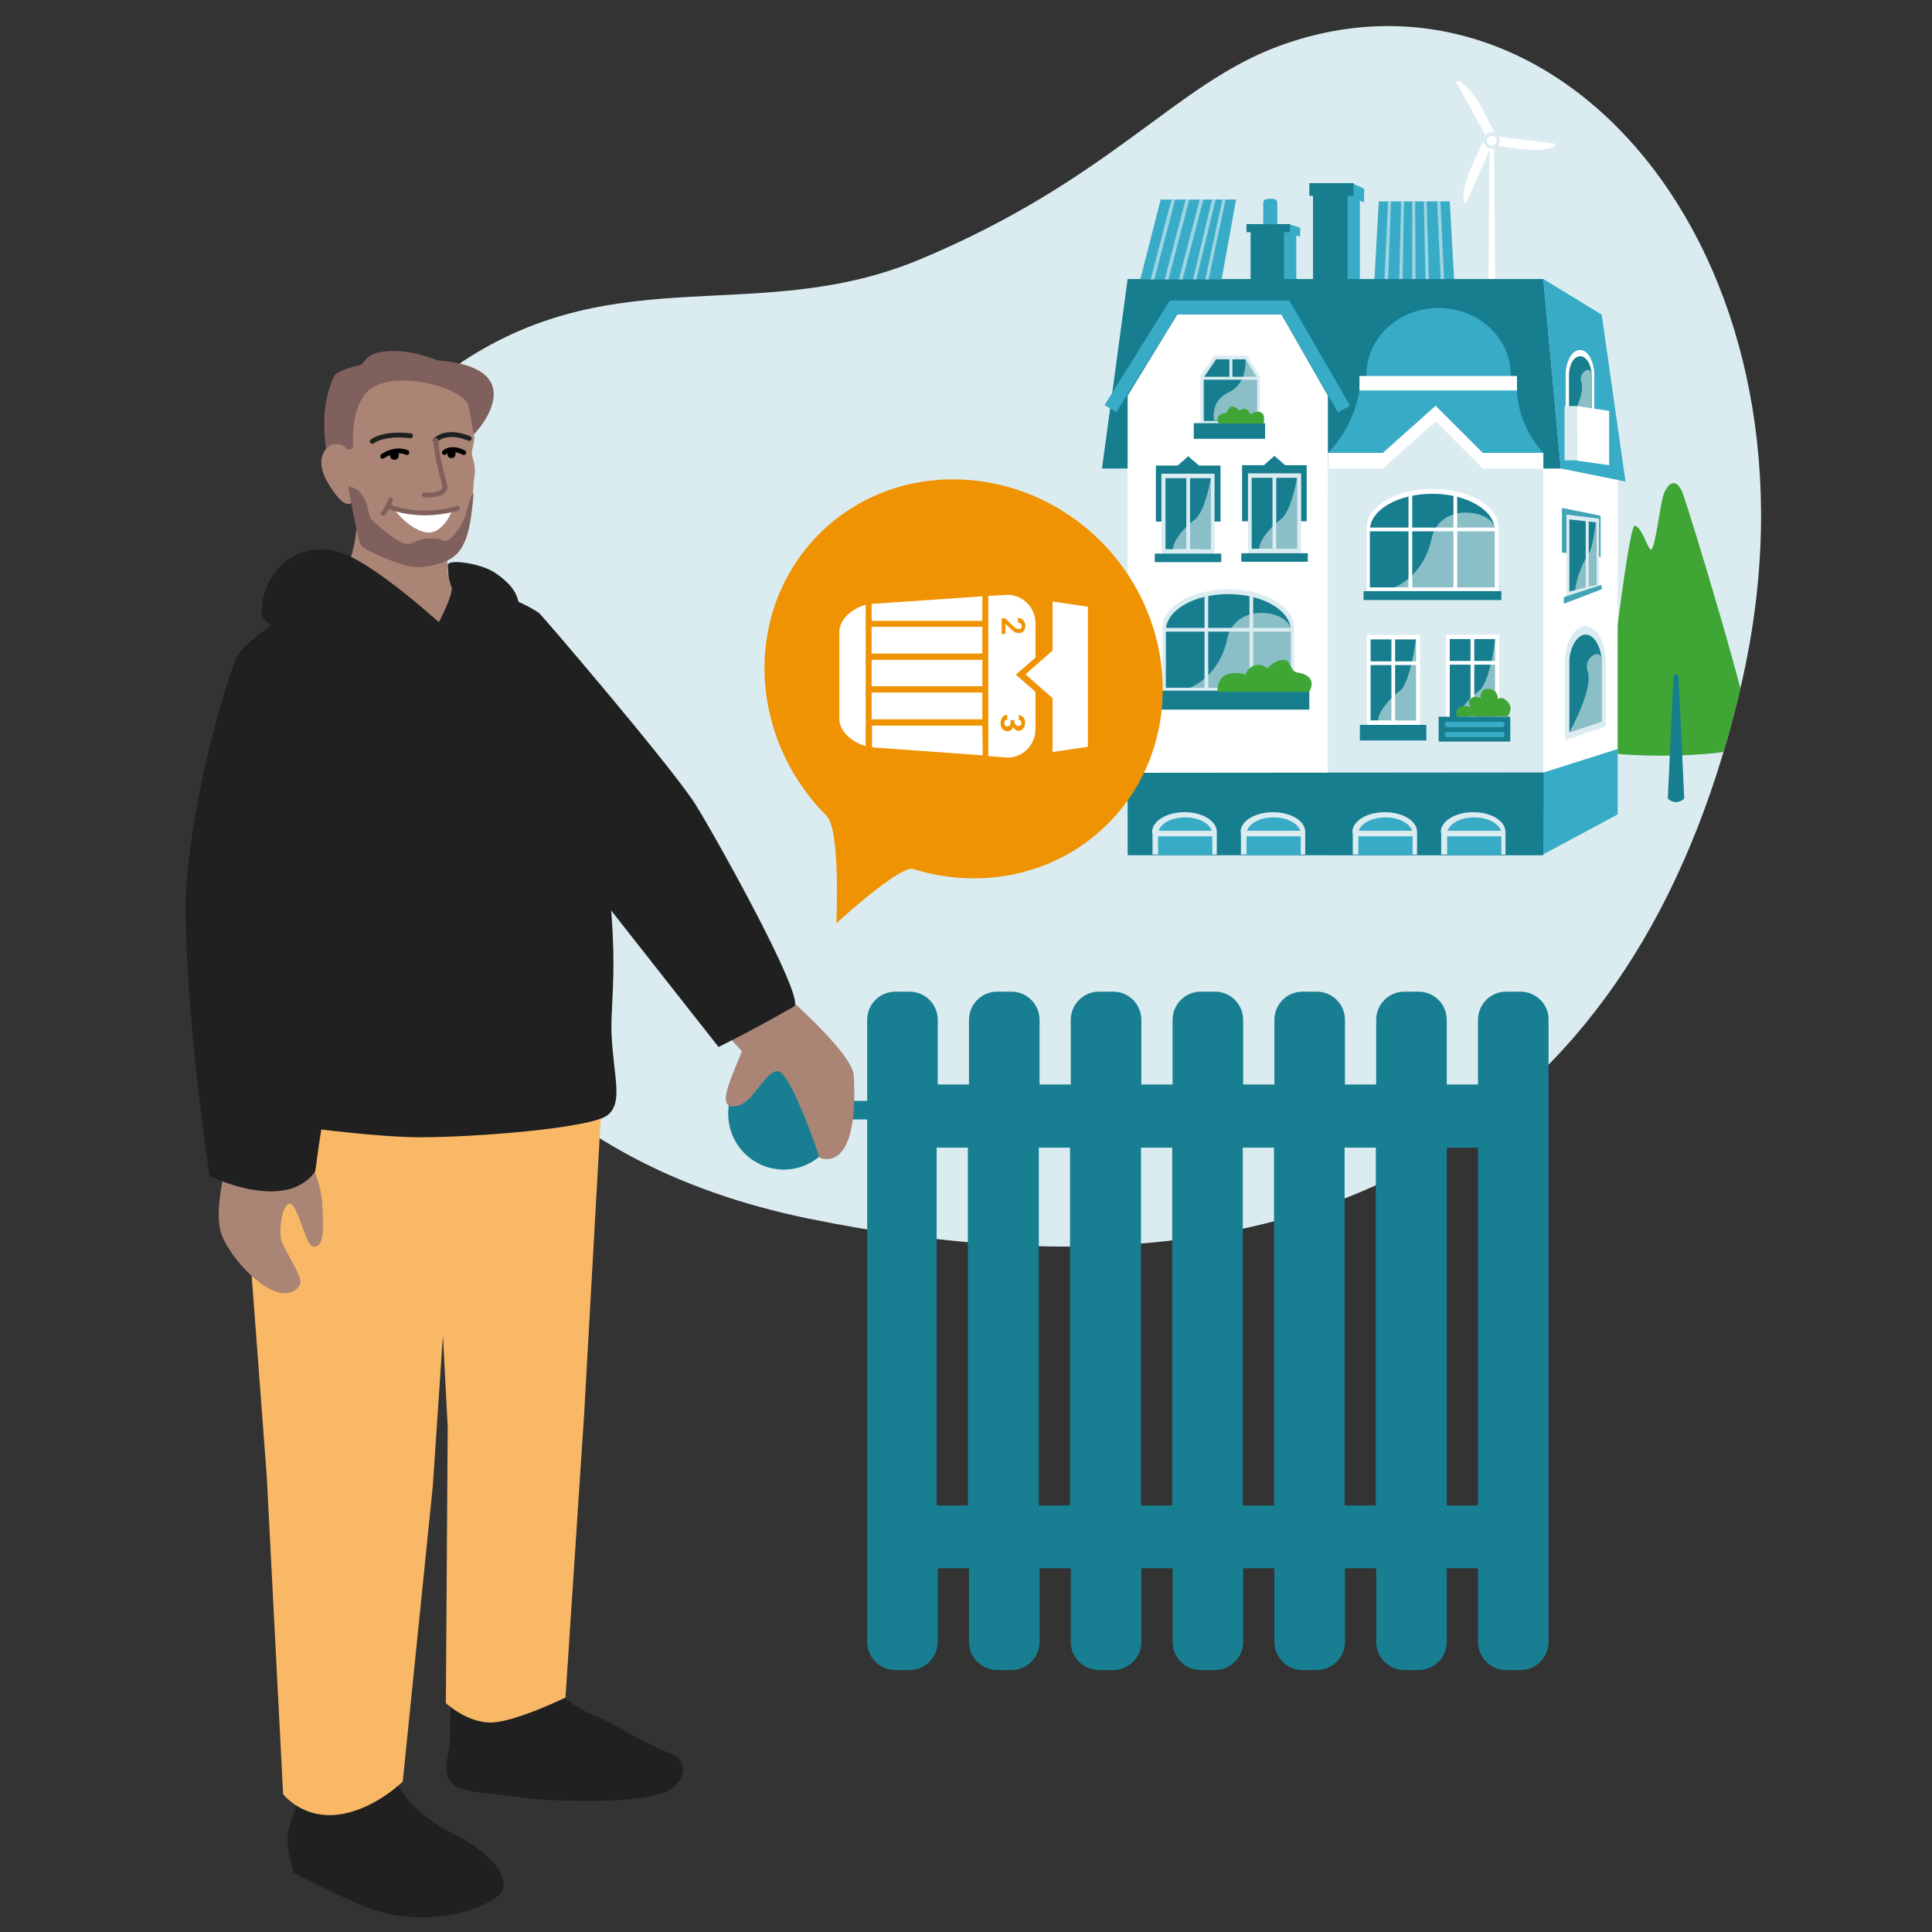
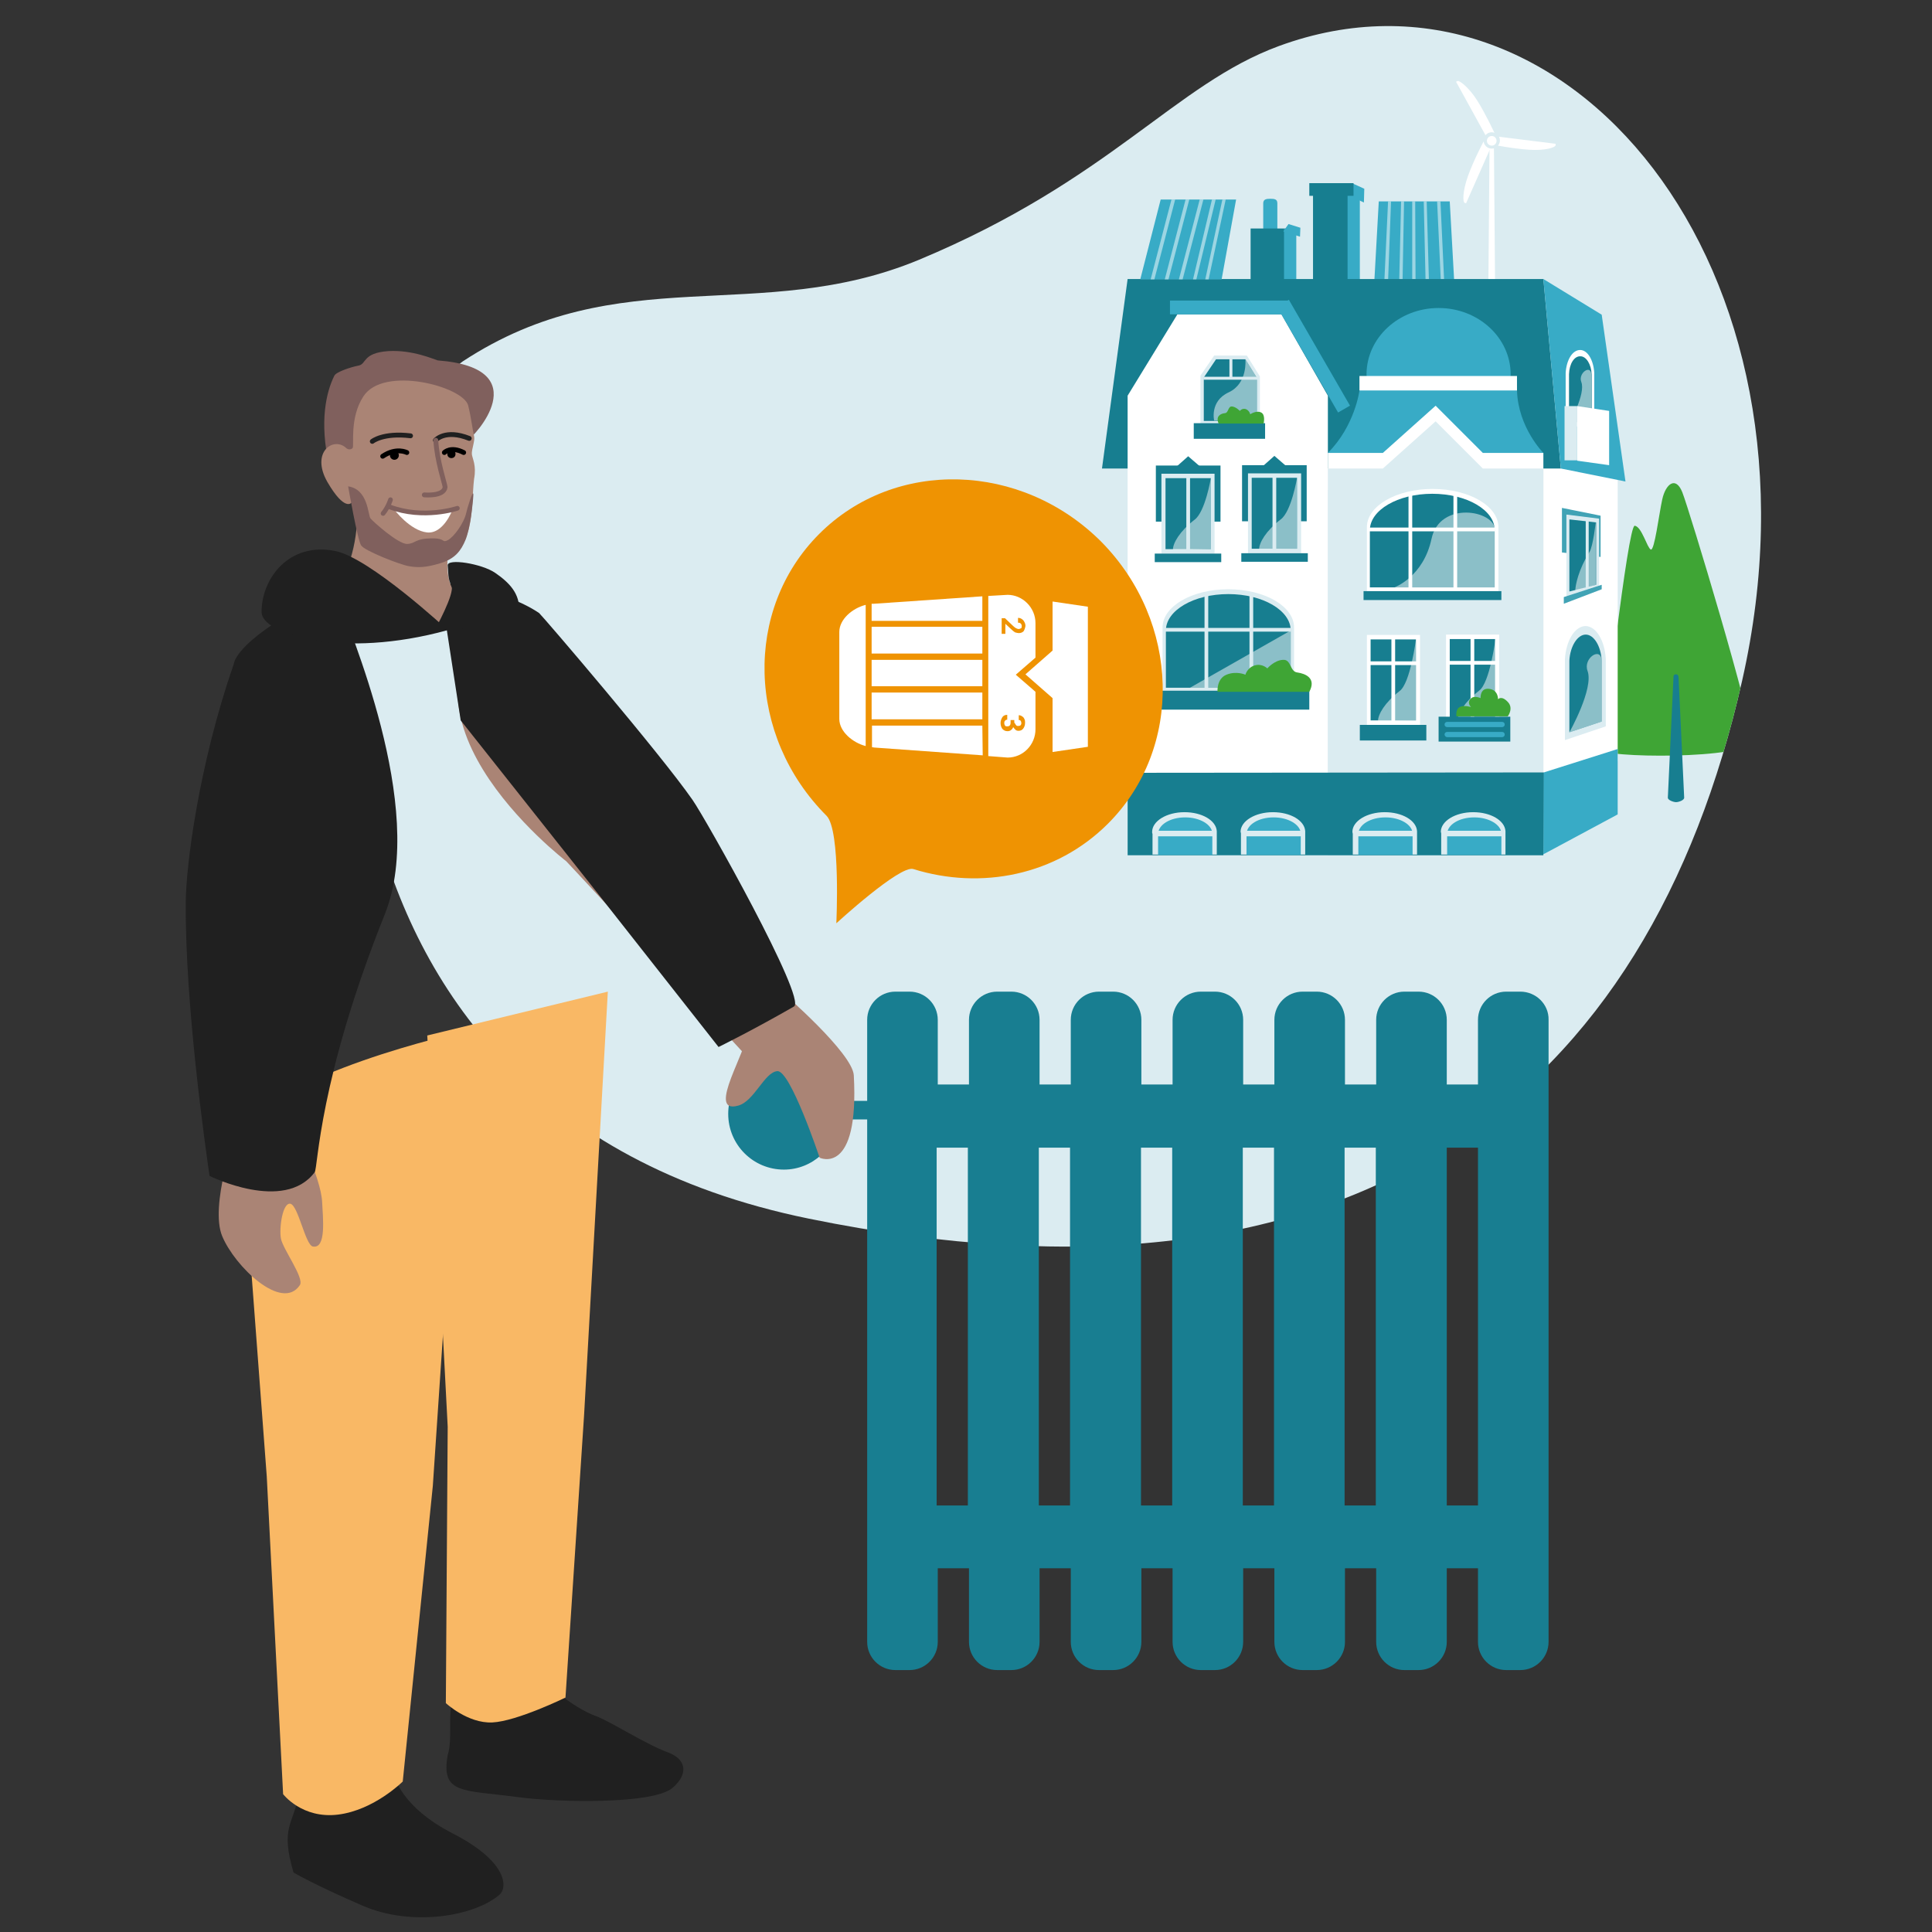
<svg xmlns="http://www.w3.org/2000/svg" xmlns:xlink="http://www.w3.org/1999/xlink" version="1.1" id="Ebene_4" x="0px" y="0px" viewBox="0 0 520 520" style="enable-background:new 0 0 520 520;" xml:space="preserve">
  <rect x="0" y="0" width="520" height="520" fill="#333333" stroke="none" />
  <style type="text/css">
	.st0{fill:#DBECF1;}
	.st1{fill:#202020;}
	.st2{fill:#F9B865;}
	.st3{fill:#187E91;}
	.st4{fill:#AA8475;}
	.st5{fill:#FFFFFF;}
	.st6{fill:#80605D;}
	.st7{fill:none;stroke:#202020;stroke-width:1.302;stroke-linecap:round;stroke-linejoin:round;stroke-miterlimit:10;}
	.st8{fill:none;stroke:#000000;stroke-width:1.302;stroke-linecap:round;stroke-linejoin:round;stroke-miterlimit:10;}
	.st9{fill:none;stroke:#80605D;stroke-width:1.261;stroke-linecap:round;stroke-miterlimit:10;}
	.st10{fill:none;stroke:#80605D;stroke-width:1.302;stroke-linecap:round;stroke-miterlimit:10;}
	.st11{clip-path:url(#SVGID_00000173137366448691855390000005009592271107175311_);}
	.st12{fill:#3FA535;}
	.st13{fill:#177E90;}
	.st14{fill:#38ABC6;}
	.st15{opacity:0.5;fill:#FFFFFF;enable-background:new    ;}
	.st16{fill:#41A3B5;}
	.st17{fill:#EF9302;}
</style>
  <path class="st0" d="M102.8,122.8c-10.1,17-33.5,174.9,114.9,205.2s226-33.6,251.2-144.8C494.1,71.9,421.5-16,344.2,12.4  c-28,10.3-45.3,36-96.8,57.5c-43.1,17.9-80.6-0.4-122.9,27.4C124.5,97.3,112.9,105.8,102.8,122.8z" />
  <path class="st1" d="M106.1,477.8c0,0,1.6,8.5,16,15.8c15,7.8,14.4,14.7,12.3,16.4c-6.8,5.8-23.5,8.6-36.6,3c-13-5.6-18.8-9-18.8-9  c-3.6-12.3-0.1-12.8,1.5-21.2C81.9,470.6,106.1,477.8,106.1,477.8z" />
  <path class="st1" d="M179.9,471.7c-6.1-2.2-15.8-8.5-19.5-9.8c-6.5-2.4-13.5-8.9-15.6-10.8l-22.9,5.3c-1.5,6,0,11.4-1.4,16  c-1.9,10.6,4.1,9.3,18.9,11.3c11.3,1.5,36.2,1.9,41.5-2.4C184.9,478,185.3,473.8,179.9,471.7z" />
  <path class="st2" d="M64.9,305.6l6.9,91.8l4.4,85.5c0,0,5.1,6.7,14.8,5.5s17.4-8.9,17.4-8.9l8.1-79.6l8.2-122.2  C124.7,277.7,72.3,289.2,64.9,305.6z" />
  <path class="st2" d="M163.6,266.9L157.2,381l-5,75.9c0,0-13.1,6.4-19.7,6.7c-6.6,0.3-12.5-5.2-12.5-5.2l0.5-74.4L115,278.7  L163.6,266.9z" />
  <path class="st3" d="M409.2,266.9h-3.8c-4.2,0-7.6,3.4-7.6,7.6v17.4h-8.4v-17.4c0-4.2-3.4-7.6-7.6-7.6H378c-4.2,0-7.6,3.4-7.6,7.6  v17.4h-8.4v-17.4c0-4.2-3.4-7.6-7.6-7.6h-3.8c-4.2,0-7.6,3.4-7.6,7.6v17.4h-8.4v-17.4c0-4.2-3.4-7.6-7.6-7.6h-3.8  c-4.2,0-7.6,3.4-7.6,7.6v17.4h-8.4v-17.4c0-4.2-3.4-7.6-7.6-7.6h-3.8c-4.2,0-7.6,3.4-7.6,7.6v17.4h-8.4v-17.4c0-4.2-3.4-7.6-7.6-7.6  h-3.8c-4.2,0-7.6,3.4-7.6,7.6v17.4h-8.4v-17.4c0-4.2-3.4-7.6-7.6-7.6h-3.8c-4.2,0-7.6,3.4-7.6,7.6v21.8h-7.9  c-1.6-6.6-7.4-11.5-14.5-11.5c-8.3,0-15,6.7-15,15c0,8.3,6.7,15,15,15c7.7,0,14.1-6,14.8-13.5h7.6v140.6c0,4.2,3.4,7.6,7.6,7.6h3.8  c4.2,0,7.6-3.4,7.6-7.6v-19.8h8.4v19.8c0,4.2,3.4,7.6,7.6,7.6h3.8c4.2,0,7.6-3.4,7.6-7.6v-19.8h8.4v19.8c0,4.2,3.4,7.6,7.6,7.6h3.8  c4.2,0,7.6-3.4,7.6-7.6v-19.8h8.4v19.8c0,4.2,3.4,7.6,7.6,7.6h3.8c4.2,0,7.6-3.4,7.6-7.6v-19.8h8.4v19.8c0,4.2,3.4,7.6,7.6,7.6h3.8  c4.2,0,7.6-3.4,7.6-7.6v-19.8h8.4v19.8c0,4.2,3.4,7.6,7.6,7.6h3.8c4.2,0,7.6-3.4,7.6-7.6v-19.8h8.4v19.8c0,4.2,3.4,7.6,7.6,7.6h3.8  c4.2,0,7.6-3.4,7.6-7.6V274.5C416.9,270.3,413.4,266.9,409.2,266.9 M252.1,308.9h8.4v96.3h-8.4V308.9z M279.6,308.9h8.4v96.3h-8.4  V308.9z M307.1,308.9h8.4v96.3h-8.4V308.9z M334.5,308.9h8.4v96.3h-8.4V308.9z M361.9,308.9h8.4v96.3h-8.4V308.9z M389.4,308.9h8.4  v96.3h-8.4V308.9z" />
  <path class="st4" d="M138.4,161.4c0,0,25.5,32.7,42.9,50.8c19.5,20.2,32.3,59,32.3,59s-8.6,17.4-10.9,15  c-40.1-43.6-50.3-54.4-50.3-54.4S97.4,189.7,138.4,161.4z" />
  <path class="st4" d="M210.9,267.4c0,0,18.5,16,18.9,22c1.5,27.3-9.2,22.2-9.2,22.2s-7.9-23.7-11.4-23.3c-3.5,0.3-6.2,8.2-10.6,9.3  c-8.8,2.4,3.3-16.1,1.9-18.6c-1.4-2.5-7.3-13.7-7.3-13.7S201.9,257.1,210.9,267.4z" />
-   <path class="st1" d="M64.4,301.1c0,0,33.2,5,48.6,5s46.4-2.5,50.6-6s1.5-10.4,1-21.8s4-25.3-6.9-76.4c-2.3-15.2-16-10.2-21.8-32.3  c-2.9-10.8-59.5,3.5-59.5,3.5s-9.3-3.5-10.2,5.4s3.8,19,3.8,19S62.4,226.7,64.4,301.1z" />
  <path class="st1" d="M118.3,156.8c0,0,16.6,1.3,26.8,8.2c1.1,1,32.7,37.9,41.3,50.3c3.5,5,30.8,53.6,27.3,55.6  c-11.3,6.5-20.3,10.9-20.3,10.9l-33.2-42.2L124,193.9L118.3,156.8z" />
  <path class="st5" d="M124,155.2" />
  <g>
    <path class="st6" d="M117.8,97c27.4,2.1,9.3,21.1,8.3,21.2c-7.7,3.6-15.2-10.7-13.8,4.9c-2.3-24.7-0.8-3.4-0.3-3.6   c-7.4,3.3-18.1,28.9-23.4,5.8c-2.7-11.8-0.8-19.8,1.4-24.2c0.5-1,4.4-2.3,6.5-2.7c2.2-0.4,1-3.4,8-3.9   C111.1,94.1,117,96.8,117.8,97z" />
    <path class="st4" d="M97.8,106.7c5.4-8.4,26.8-2.7,28.2,2.4c0.9,3.7,1.1,6.1,1.6,8.3c0.3,1.2-0.7,3.6-0.6,4.8   c0.1,1.2,1.3,3,0.6,6.7c-0.9,7.7,0.5,19.9-9.2,21c-5.8,0.7-19.8,0.7-23.8-14.6c0,0-1.8,2.5-6.5-5.6c-4.6-8.1,1.8-12.4,5.2-9   c0.4,0.3,1.1,0.4,1.6-0.1C95.4,120,94,112.5,97.8,106.7z" />
    <path class="st4" d="M96.1,132.4c1.5,23.3-9.4,33.9-19.4,33.7c-3.7,0,25.7,6.5,40.2,3.5c8.2-1.7,21.6-6.2,19.1-6.9   c-14.1,1.9-16.9-5.1-15.1-16C120.9,141.7,95.8,126.9,96.1,132.4z" />
    <path class="st7" d="M100.2,118.8c0,0,2.9-2.4,10.3-1.5" />
    <ellipse transform="matrix(0.996 -9.399627e-02 9.399627e-02 0.996 -11.04 10.514)" cx="106.1" cy="122.5" rx="1.2" ry="1.2" />
    <path class="st7" d="M117.2,118.5c0,0,2.6-3.1,9.1-0.5" />
    <path class="st8" d="M109.5,121.8c0,0-2.8-1.5-6.5,1" />
    <path class="st8" d="M119.6,121.8c0,0,1.7-1.8,5.2,0" />
    <circle cx="121.5" cy="122.2" r="1.1" />
    <path class="st5" d="M114.9,143.3c4.4,0.5,6.8-5.9,6.8-5.9s-10.5,1.4-15.5-0.2C106.1,137.2,110.4,142.8,114.9,143.3z" />
    <path class="st9" d="M123.1,136.8c0,0-9.1,3.1-18.3-0.4" />
    <path class="st10" d="M114.2,133.2c0,0,5.3,0.5,5.6-2.1c-0.1-1-2.2-7.1-2.5-12.6" />
    <path class="st9" d="M105.1,134.5c0,0-0.6,2-2,3.7" />
  </g>
  <path class="st4" d="M63.9,195.9c0,0,0.1-12.4,6.7-13.8s20.2,3.3,21.8,13c4.4,26.9-3.7,46.1-3.7,46.1s2.1,28.6-2.8,40.2  S79.4,303,79.4,303s7,13.9,7.3,20.5c0.2,4.2,1.2,12.7-2.5,12c-2-0.4-3.9-10.9-6-11.5c-2.1-0.5-3.1,6.4-2.6,9.3  c0.5,2.9,6.4,10.7,5.1,12.6c-4.8,7.2-17.5-5-20.9-13.2c-3.4-8.2,3.6-27.7,3.6-27.7c-3.6-9.4-10.2-44.4-3.9-59.5  C61.4,241.3,51.8,215.3,63.9,195.9z" />
  <path class="st1" d="M56.4,316.5c0,0,20.1,10,28.3-1c0.9-1.2,1-24.8,18.9-69.5c11.5-28.8-10.2-77.4-12.4-84.8  c-9.5-0.2-27.5,12-28.3,17.6c-9.4,27-12.9,54.5-12.9,64.2C49.8,270.3,55.2,308.2,56.4,316.5z" />
  <path class="st1" d="M120.5,169.6c0,0-21-19.5-30.3-21.3c-12.4-2.5-19.8,7.4-19.8,16.4C70.3,170.7,91.9,177.5,120.5,169.6z" />
  <path class="st1" d="M117,169.6c0,0,5.5-9.9,4.5-11.9c-1-2-0.8-3.5-1-5.5c-0.2-2,9.2-0.5,12.8,2s6.8,5.5,6.4,10.5  C139.3,169.6,117,169.6,117,169.6z" />
  <path class="st6" d="M93.7,130.9c0,0,2.5,14.4,3.5,15.9s10.5,5.2,12.9,5.6c2.5,0.4,4.4,0.4,8.4-0.8c4-1.2,5.6-3.4,6.8-6.3  c1.2-2.9,2-9.8,2.1-12c0.1-2.3-1.8,4-1.9,4.7c-0.6,2.8-3.4,6.6-5,7.4c-1.6,0.8-0.5-0.5-4-0.5c-5,0-4.5,1.4-6.9,1.5  c-2.4,0.1-9.3-6.1-9.9-6.9C99,138.5,99.1,131.7,93.7,130.9z" />
  <g>
    <defs>
      <path id="SVGID_1_" d="M102.8,122.8c-10.1,17-33.5,174.9,114.9,205.2s226-33.6,251.2-144.8C494.1,71.9,421.5-16,344.2,12.4    c-28,10.3-45.3,36-96.8,57.5c-43.1,17.9-80.6-0.4-122.9,27.4C124.5,97.3,112.9,105.8,102.8,122.8z" />
    </defs>
    <clipPath id="SVGID_00000102532039977648011930000006279547036587752599_">
      <use xlink:href="#SVGID_1_" style="overflow:visible;" />
    </clipPath>
    <g style="clip-path:url(#SVGID_00000102532039977648011930000006279547036587752599_);">
      <g>
        <path class="st12" d="M430.9,201.6c0.9-2.5,7.2-60.4,9.1-60.1c1.9,0.3,3.3,5.9,4.3,6.4s2.2-9.4,3.1-13.5s3.6-6.4,5.4-1.9     c1.8,4.5,19.1,61.7,18.7,66.9C471.1,204.5,430,204.1,430.9,201.6z" />
        <path class="st13" d="M448.9,214.7l1.5-32c0-0.7,0-1.2,0.7-1.2l0,0c0.6,0,0.7,0.5,0.7,1.2l1.5,32c0,0.7-1.5,1.2-2.2,1.2l0,0     C450.5,215.9,448.9,215.4,448.9,214.7z" />
      </g>
      <g>
        <path class="st5" d="M401.5,39.1c0.2-0.5-0.1-1-0.6-1.2l-0.4-0.1c-0.5-0.2-1.1,0-1.3,0.5c0,0-2.6,4.9-4.1,9.1     c-1.5,4.2-1.4,7-0.9,7.2l0.4,0.1" />
        <path class="st5" d="M401.8,36.6c-0.5,0-0.9,0.4-1,0.9l0,0.4c0,0.5,0.3,1,0.8,1c0,0,5.4,1.1,9.9,1.4c4.4,0.3,7.1-0.6,7.2-1.2     l0-0.4" />
        <path class="st5" d="M400.1,36.9c0.3,0.4,0.9,0.5,1.3,0.3l0.4-0.2c0.5-0.3,0.6-0.9,0.4-1.3c0,0-2.3-5-4.7-8.8     c-2.4-3.7-4.8-5.3-5.2-5.1l-0.4,0.2" />
        <path class="st5" d="M400.5,88.9l0.4-48.9c0-0.4,0.2-0.7,0.6-0.7l0,0c0.4,0,0.6,0.3,0.6,0.7l0.4,48.9c0,0.4-0.6,0.7-1,0.7l0,0     C401.1,89.6,400.5,89.3,400.5,88.9z" />
        <circle class="st0" cx="401.5" cy="37.8" r="2.2" />
        <circle class="st5" cx="401.5" cy="37.9" r="1.3" />
      </g>
      <g>
        <rect x="368" y="59.6" class="st0" width="26.8" height="16.1" />
        <polygon class="st14" points="371.1,54.2 390.2,54.2 391.4,75.7 369.9,75.7    " />
        <polygon class="st15" points="380.1,54.2 380.9,54.2 381,75.7 380.1,75.7    " />
        <polygon class="st15" points="383.2,54.2 384,54.2 384.6,75.7 383.7,75.7    " />
        <polygon class="st15" points="377.1,54.2 377.9,54.2 377.5,75.7 376.6,75.7    " />
        <polygon class="st15" points="386.8,54.2 387.7,54.2 388.7,75.7 387.8,75.7    " />
        <polygon class="st15" points="373.6,54.2 374.4,54.2 373.6,75.7 372.6,75.7    " />
      </g>
      <path class="st14" d="M340,63v-8.3c0-1.1,0.9-1.2,1.9-1.2l0,0c1.1,0,1.9,0.1,1.9,1.2V63c0,1.1-0.9,1.9-1.9,1.9l0,0    C340.8,64.9,340,64.1,340,63z" />
      <rect x="353.4" y="51.2" class="st13" width="9.8" height="25.9" />
      <polygon class="st14" points="362.7,51.2 366,53.2 366,77.1 362.7,77.1   " />
      <polygon class="st14" points="363.9,49.3 367.2,50.8 367.1,54.5 362.5,52.4   " />
      <rect x="336.6" y="61.5" class="st13" width="9.5" height="16.8" />
      <polygon class="st14" points="345.6,61.6 348.9,62.9 348.9,78.3 345.6,78.3   " />
      <polygon class="st14" points="346.8,60.3 350,61.3 349.9,63.7 345.4,62.3   " />
      <polygon class="st5" points="415.4,121.9 435.4,124.3 435.4,204.8 415.4,230.2   " />
      <polygon class="st14" points="415.2,208 435.4,201.6 435.4,219.2 415.1,230.1   " />
      <g>
        <path class="st0" d="M421.2,177.4l0,21.8l11-3.7v-18.2h0c-0.3-4.9-2.6-8.8-5.5-8.8C423.8,168.6,421.5,172.5,421.2,177.4     L421.2,177.4z" />
        <path class="st13" d="M422.4,177.8l0,19.3l8.7-2.9v-16.4h0c-0.2-3.9-2.1-7-4.3-7S422.6,173.9,422.4,177.8L422.4,177.8z" />
        <path class="st15" d="M422.4,197.1l8.7-2.9v-16.4h0c-0.2-3.9-5.1-0.6-3.8,2.8C429,185.4,422.4,197.1,422.4,197.1z" />
      </g>
      <g>
        <g>
          <polygon class="st16" points="420.4,136.7 430.8,138.8 430.8,149.9 420.4,148.7     " />
          <polygon class="st0" points="421.6,138.5 430.4,139.6 430.4,158.2 421.6,160.9     " />
          <polygon class="st13" points="422.4,139.8 429.6,140.6 429.6,157.4 422.4,159.2     " />
          <polygon class="st16" points="420.9,160.7 431.1,157.4 431.1,158.6 420.9,162.5     " />
          <path class="st15" d="M429.6,157.4c0,0-5.6,1.6-5.6,1.5c0-1.4,0.9-5.7,3.8-10.3c1-1.6,1.7-8.1,1.7-8.1V157.4z" />
          <rect x="426.8" y="139.5" class="st0" width="0.8" height="19" />
        </g>
      </g>
      <polygon class="st13" points="415.4,75.1 303.5,75.1 296.6,126.1 420.1,126.1   " />
      <polygon class="st5" points="303.5,106.5 316.9,84.6 344.9,84.6 357.4,106.5 357.4,230.2 303.5,230.2   " />
      <rect x="314.9" y="80.9" class="st14" width="32" height="3.7" />
-       <rect x="291.2" y="94.1" transform="matrix(0.529 -0.848 0.848 0.529 63.458 306.177)" class="st14" width="32.9" height="3.7" />
      <rect x="351.7" y="79.4" transform="matrix(0.866 -0.5 0.5 0.866 -0.575 189.627)" class="st14" width="3.7" height="32.9" />
      <path class="st14" d="M387.2,82.9c10.7,0,19.4,8,19.4,17.9s-38.8,9.9-38.8,0S376.5,82.9,387.2,82.9z" />
      <path class="st14" d="M357.4,121.9c7.3-7.3,8.5-16.8,8.5-16.8s42.2-10,42.4,0c0.3,10,7.1,16.8,7.1,16.8S357.2,122,357.4,121.9z" />
      <g>
        <g>
          <rect x="334.3" y="125.2" class="st13" width="17.4" height="15.1" />
          <rect x="335.9" y="127.4" class="st0" width="14.3" height="21.5" />
          <rect x="336.9" y="128.6" class="st13" width="12.2" height="19.1" />
          <rect x="334.1" y="148.9" class="st13" width="17.9" height="2.3" />
          <path class="st15" d="M349.1,128.6v19.1c0,0-10.2,0.2-10.2,0.1c0-1.7,1.8-4.9,5.8-8C347.6,137.7,349.1,128.6,349.1,128.6      L349.1,128.6z" />
          <rect x="342.5" y="128.3" class="st0" width="1" height="19.9" />
        </g>
        <polygon class="st13" points="343,122.7 339.4,125.9 346.7,125.9    " />
      </g>
      <g>
        <g>
          <rect x="311.1" y="125.3" class="st13" width="17.4" height="15.1" />
          <rect x="312.6" y="127.5" class="st0" width="14.3" height="21.5" />
          <rect x="313.7" y="128.7" class="st13" width="12.2" height="19.1" />
          <rect x="310.8" y="149" class="st13" width="17.9" height="2.3" />
          <path class="st15" d="M325.9,128.7v19.1c0,0-10.2,0.2-10.2,0.1c0-1.7,1.8-4.9,5.8-8C324.4,137.8,325.9,128.7,325.9,128.7      L325.9,128.7z" />
          <rect x="319.3" y="128.3" class="st0" width="1" height="19.9" />
        </g>
        <polygon class="st13" points="319.8,122.8 316.2,126 323.5,126    " />
      </g>
      <g>
        <g>
          <path class="st0" d="M312.9,169L312.9,169v17.1h35.4V169l0,0c0,0,0-0.1,0-0.1c0-5.7-7.9-10.3-17.7-10.3s-17.7,4.6-17.7,10.3      C312.9,168.9,312.9,169,312.9,169z" />
          <path class="st13" d="M313.8,169.8L313.8,169.8v15.3h33.6v-15.3l0,0c0,0,0-0.1,0-0.1c0-5.4-7.5-9.8-16.8-9.8s-16.8,4.4-16.8,9.8      C313.8,169.7,313.8,169.7,313.8,169.8z" />
          <rect x="312.1" y="186.1" class="st14" width="37.1" height="2.4" />
-           <path class="st15" d="M320.3,185.1h27.1v-15.3l0,0c0,0,0-0.1,0-0.1c0-5.4-14.9-8-17.1,2.3S320.3,185.1,320.3,185.1z" />
+           <path class="st15" d="M320.3,185.1h27.1v-15.3l0,0c0,0,0-0.1,0-0.1S320.3,185.1,320.3,185.1z" />
          <rect x="336.3" y="159.9" class="st0" width="1" height="25.5" />
          <rect x="324.2" y="160.2" class="st0" width="1" height="25.5" />
          <rect x="313.3" y="169" class="st0" width="34.2" height="1" />
        </g>
        <rect x="308.5" y="185.9" class="st5" width="43.9" height="16.6" />
        <rect x="308.5" y="185.9" class="st13" width="43.9" height="5.1" />
      </g>
      <g>
        <polygon class="st0" points="323.1,101.1 326.8,95.7 335.6,95.7 339.1,101.3 339.1,114.3 323.1,114.3    " />
        <polygon class="st13" points="324,101.6 327.3,96.7 335.2,96.7 338.3,101.7 338.3,113.3 324,113.3    " />
        <rect x="321.3" y="113.9" class="st13" width="19.2" height="4.2" />
        <path class="st15" d="M330.7,105.6c5.2-2.4,4.5-8.9,4.5-8.9l3.1,5v11.5h-11.5C326.8,113.3,325.5,108,330.7,105.6z" />
        <rect x="323.9" y="101.4" class="st0" width="14.7" height="0.8" />
        <rect x="330.9" y="96.5" class="st0" width="0.8" height="5.4" />
      </g>
      <polygon class="st14" points="431.1,84.7 415.4,75.1 420.1,126.1 437.5,129.6   " />
      <polygon class="st5" points="357.4,121.9 372.2,121.9 386.4,109.2 399.1,121.9 415.4,121.9 415.4,131.9 357.4,131.9   " />
      <rect x="365.9" y="101.2" class="st5" width="42.4" height="3.9" />
      <polygon class="st0" points="357.4,126.1 372.2,126.1 386.4,113.4 399.1,126.1 415.4,126.1 415.4,230.2 357.4,230.2   " />
      <polygon class="st13" points="303.5,208 415.5,207.9 415.4,230.2 303.5,230.2   " />
      <g>
        <path class="st0" d="M387.9,224.4v5.6h17.3v-6.3l0,0c-0.2-2.9-4-5.1-8.7-5.1c-4.8,0-8.7,2.4-8.7,5.3     C387.9,224.1,387.9,224.3,387.9,224.4z" />
        <path class="st14" d="M389.5,224.9v5.2h14.6v-5.8l0,0c-0.1-2.4-3.4-4.3-7.3-4.3c-4.1,0-7.3,2-7.3,4.5     C389.5,224.7,389.5,224.8,389.5,224.9z" />
        <rect x="388.6" y="223.6" class="st0" width="16.1" height="1.5" />
      </g>
      <g>
        <path class="st0" d="M364.1,224.4v5.6h17.3v-6.3l0,0c-0.2-2.9-4-5.1-8.7-5.1c-4.8,0-8.7,2.4-8.7,5.3     C364,224.1,364.1,224.3,364.1,224.4z" />
        <path class="st14" d="M365.6,224.9v5.2h14.6v-5.8l0,0c-0.1-2.4-3.4-4.3-7.3-4.3c-4.1,0-7.3,2-7.3,4.5     C365.6,224.7,365.6,224.8,365.6,224.9z" />
        <rect x="364.7" y="223.6" class="st0" width="16.1" height="1.5" />
      </g>
      <g>
        <path class="st0" d="M334,224.4v5.6h17.3v-6.3l0,0c-0.2-2.9-4-5.1-8.7-5.1c-4.8,0-8.7,2.4-8.7,5.3C334,224.1,334,224.3,334,224.4     z" />
        <path class="st14" d="M335.5,224.9v5.2h14.6v-5.8l0,0c-0.1-2.4-3.4-4.3-7.3-4.3c-4.1,0-7.3,2-7.3,4.5     C335.5,224.7,335.5,224.8,335.5,224.9z" />
        <rect x="334.6" y="223.6" class="st0" width="16.1" height="1.5" />
      </g>
      <g>
        <path class="st0" d="M310.2,224.4v5.6h17.3v-6.3l0,0c-0.2-2.9-4-5.1-8.7-5.1c-4.8,0-8.7,2.4-8.7,5.3     C310.1,224.1,310.1,224.3,310.2,224.4z" />
        <path class="st14" d="M311.7,224.9v5.2h14.6v-5.8l0,0c-0.1-2.4-3.4-4.3-7.3-4.3c-4.1,0-7.3,2-7.3,4.5     C311.6,224.7,311.7,224.8,311.7,224.9z" />
        <rect x="310.8" y="223.6" class="st0" width="16.1" height="1.5" />
      </g>
      <g>
        <g>
          <g>
            <rect x="389.2" y="170.8" class="st5" width="14.3" height="24.2" />
            <rect x="390.2" y="172" class="st13" width="12.2" height="21.8" />
            <rect x="387.4" y="195" class="st14" width="17.9" height="4.2" />
            <path class="st15" d="M402.5,172v21.8c0,0-10.2,0.2-10.2,0.1c0-1.7,1.8-4.9,5.8-8C401,183.8,402.5,172,402.5,172L402.5,172z" />
            <rect x="395.8" y="171.7" class="st5" width="1" height="22.6" />
          </g>
        </g>
        <rect x="389.9" y="177.9" class="st5" width="13.2" height="1" />
      </g>
      <g>
        <g>
          <g>
            <rect x="367.9" y="170.9" class="st5" width="14.3" height="24.2" />
            <rect x="368.9" y="172.1" class="st13" width="12.2" height="21.8" />
            <rect x="366" y="195.1" class="st13" width="17.9" height="4.2" />
            <path class="st15" d="M381.1,172.1v21.8c0,0-10.2,0.2-10.2,0.1c0-1.7,1.8-4.9,5.8-8C379.6,183.9,381.1,172.1,381.1,172.1       L381.1,172.1z" />
            <rect x="374.5" y="171.8" class="st5" width="1" height="22.6" />
          </g>
        </g>
        <rect x="368.6" y="178" class="st5" width="13.2" height="1" />
      </g>
      <g>
        <path class="st5" d="M367.9,142L367.9,142v17.1h35.4V142l0,0c0,0,0-0.1,0-0.1c0-5.7-7.9-10.3-17.7-10.3s-17.7,4.6-17.7,10.3     C367.9,141.9,367.9,142,367.9,142z" />
        <path class="st13" d="M368.7,142.8L368.7,142.8v15.3h33.6v-15.3l0,0c0,0,0-0.1,0-0.1c0-5.4-7.5-9.8-16.8-9.8s-16.8,4.4-16.8,9.8     C368.7,142.7,368.7,142.7,368.7,142.8z" />
        <rect x="367" y="159.1" class="st13" width="37.1" height="2.4" />
        <path class="st15" d="M375.3,158.1h27.1v-15.3l0,0c0,0,0-0.1,0-0.1c0-5.4-14.9-8-17.1,2.3S375.3,158.1,375.3,158.1z" />
        <rect x="391.2" y="132.9" class="st5" width="1" height="25.5" />
        <rect x="379.1" y="133.2" class="st5" width="1" height="25.5" />
        <rect x="368.2" y="142" class="st5" width="34.2" height="1" />
      </g>
      <rect x="352.4" y="49.3" class="st13" width="11.9" height="3.4" />
-       <rect x="335.5" y="60.3" class="st13" width="11.7" height="2.2" />
      <g>
        <path class="st5" d="M421.4,100.4l0,15.4l7.7-2.6v-12.8h0c-0.2-3.5-1.8-6.2-3.8-6.2C423.2,94.2,421.6,96.9,421.4,100.4     L421.4,100.4z" />
        <path class="st13" d="M422.3,100.7l0,13.6l6.1-2v-11.5l0,0c-0.1-2.8-1.5-4.9-3-4.9C423.7,95.8,422.4,97.9,422.3,100.7     L422.3,100.7z" />
        <path class="st15" d="M422.2,114.3l6.1-2v-11.5l0,0c-0.1-2.8-3.6-0.4-2.7,2C426.9,106,422.2,114.3,422.2,114.3z" />
      </g>
      <rect x="421.1" y="109.3" class="st0" width="3.4" height="14.6" />
      <polygon class="st5" points="433.1,110.6 424.5,109.3 424.5,124 433.1,125.2   " />
      <g>
        <rect x="323.8" y="57.2" class="st0" width="7.8" height="17.8" />
        <polygon class="st14" points="312.4,53.7 332.7,53.7 328.8,75.2 306.9,75.2    " />
        <polygon class="st15" points="315.3,53.7 316.3,53.7 310.7,75.2 309.7,75.2    " />
        <polygon class="st15" points="319.1,53.7 320.1,53.7 314.5,75.2 313.5,75.2    " />
        <polygon class="st15" points="322.9,53.7 323.9,53.7 318.3,75.2 317.3,75.2    " />
        <polygon class="st15" points="326.2,53.7 327.2,53.7 322,75.2 321.1,75.2    " />
        <polygon class="st15" points="329,53.7 329.9,53.7 325.3,75.2 324.4,75.2    " />
      </g>
      <g>
        <path class="st12" d="M405.8,192.8h-13.8c0,0-0.3-1.9,0.9-2.5c1.2-0.6,3,0,3,0s-1.2-1.2,0-2.3c0.9-0.9,2.6-0.1,2.6-0.1     s-0.2-2.8,2.3-2.5s2.4,2.8,2.4,2.8s0.9-1.1,2.6,0.7C407.5,190.6,405.8,192.9,405.8,192.8L405.8,192.8z" />
        <rect x="387.2" y="192.9" class="st13" width="19.3" height="6.7" />
        <path class="st14" d="M388.8,197.7L388.8,197.7c0-0.4,0.3-0.7,0.7-0.7h14.8c0.4,0,0.7,0.3,0.7,0.7l0,0c0,0.4-0.3,0.7-0.7,0.7     h-14.8C389.1,198.4,388.8,198,388.8,197.7z" />
        <path class="st14" d="M388.8,195L388.8,195c0-0.4,0.3-0.7,0.7-0.7h14.8c0.4,0,0.7,0.3,0.7,0.7l0,0c0,0.4-0.3,0.7-0.7,0.7h-14.8     C389.1,195.7,388.8,195.4,388.8,195z" />
      </g>
      <path class="st12" d="M349.2,181c-2.1-0.2-1.6-3.6-3.9-3.4c-2.3,0.1-4.2,2.3-4.2,2.3s-1.4-1.4-3.4-0.8s-2.5,2.5-2.5,2.5    s-2.4-1.1-5.1,0c-2.7,1.1-2.4,4.6-2.4,4.6h24.7C354.4,182.5,351.3,181.3,349.2,181z" />
      <path class="st12" d="M329.7,111.2c1-0.1,0.8-1.9,1.9-1.8s2.1,1.2,2.1,1.2s0.6-0.8,1.6-0.5c1,0.4,1.2,1.4,1.2,1.4s1.6-1.1,2.9-0.5    c1.3,0.6,0.7,3,0.7,3H328C327.1,112,328.6,111.3,329.7,111.2z" />
    </g>
  </g>
  <path class="st17" d="M298.2,221.7c-13.9,13.9-34.1,17.9-52.4,12.2c-3.6-1.1-20.7,14.6-20.7,14.6s1.2-24.9-2.6-28.9  c-21.5-21.5-22.4-55.5-2-75.9s54.4-19.4,75.9,2.1C317.7,167.4,318.6,201.3,298.2,221.7z" />
  <g id="Ebene_6">
    <polygon class="st5" points="283.3,161.9 292.8,163.3 292.8,201 283.3,202.4 283.3,187.9 276,181.5 283.3,175.1 283.3,174.3  " />
    <g>
      <rect x="234.6" y="186.4" class="st5" width="29.8" height="7.2" />
      <path class="st5" d="M234.6,167.1h29.8v-6.6l-29.2,2c-0.2,0-0.3,0-0.6,0V167.1z" />
      <rect x="234.6" y="168.7" class="st5" width="29.8" height="7.2" />
      <path class="st5" d="M233,162.8c-3.6,0.9-7.1,3.9-7.1,7.3v23.4c0,3.4,3.6,6.4,7.1,7.3C233,200.8,233,162.8,233,162.8z" />
      <rect x="234.6" y="177.6" class="st5" width="29.8" height="7.1" />
      <path class="st5" d="M278.7,167.7c0-4.2-3.5-7.6-7.5-7.6l-5.2,0.3v43.1l5.2,0.4c4.2,0,7.5-3.5,7.5-7.6v-10.1l-5.3-4.6l5.3-4.6    V167.7z M273.5,195.2c0.2,0.2,0.3,0.2,0.6,0.2c0.2,0,0.5-0.1,0.6-0.2s0.2-0.3,0.2-0.6c0-0.2-0.1-0.5-0.2-0.6    c-0.1-0.2-0.3-0.2-0.5-0.2v-1.3c0.3,0,0.6,0.1,0.9,0.3c0.3,0.2,0.5,0.4,0.6,0.7c0.2,0.3,0.2,0.7,0.2,1c0,0.7-0.2,1.2-0.5,1.6    c-0.3,0.4-0.7,0.6-1.3,0.6c-0.3,0-0.6-0.1-0.8-0.3c-0.2-0.2-0.4-0.4-0.6-0.7c-0.1,0.3-0.3,0.6-0.6,0.8c-0.2,0.2-0.6,0.3-0.9,0.3    c-0.6,0-1-0.2-1.4-0.6c-0.3-0.4-0.5-1-0.5-1.6s0.2-1.1,0.5-1.6c0.3-0.4,0.7-0.6,1.3-0.6v1.3c-0.2,0-0.5,0.1-0.6,0.3    c-0.2,0.2-0.2,0.4-0.2,0.6c0,0.3,0.1,0.5,0.2,0.7c0.2,0.2,0.3,0.2,0.6,0.2c0.6,0,0.9-0.3,0.9-1v-0.7h1v0.7    C273.3,194.8,273.3,195,273.5,195.2z M275.5,169.9c-0.3,0.3-0.7,0.5-1.3,0.5c-0.3,0-0.6-0.1-1-0.2c-0.3-0.2-0.7-0.5-1.1-0.9    l-1.5-1.4v2.7h-1v-4.2h0.9l2.2,2.1c0.3,0.3,0.6,0.5,0.8,0.6s0.5,0.2,0.6,0.2c0.3,0,0.5-0.1,0.7-0.2c0.2-0.1,0.2-0.3,0.2-0.6    c0-0.3-0.1-0.5-0.3-0.7c-0.2-0.2-0.5-0.2-0.7-0.2v-1.3c0.4,0,0.7,0.1,1,0.3c0.3,0.2,0.6,0.5,0.7,0.8c0.2,0.3,0.3,0.7,0.3,1.1    C275.9,169.1,275.7,169.6,275.5,169.9z" />
      <path class="st5" d="M264.4,195.3h-29.7v5.8c0.2,0,0.4,0.1,0.6,0.1l29.2,2.1L264.4,195.3L264.4,195.3z" />
    </g>
  </g>
</svg>